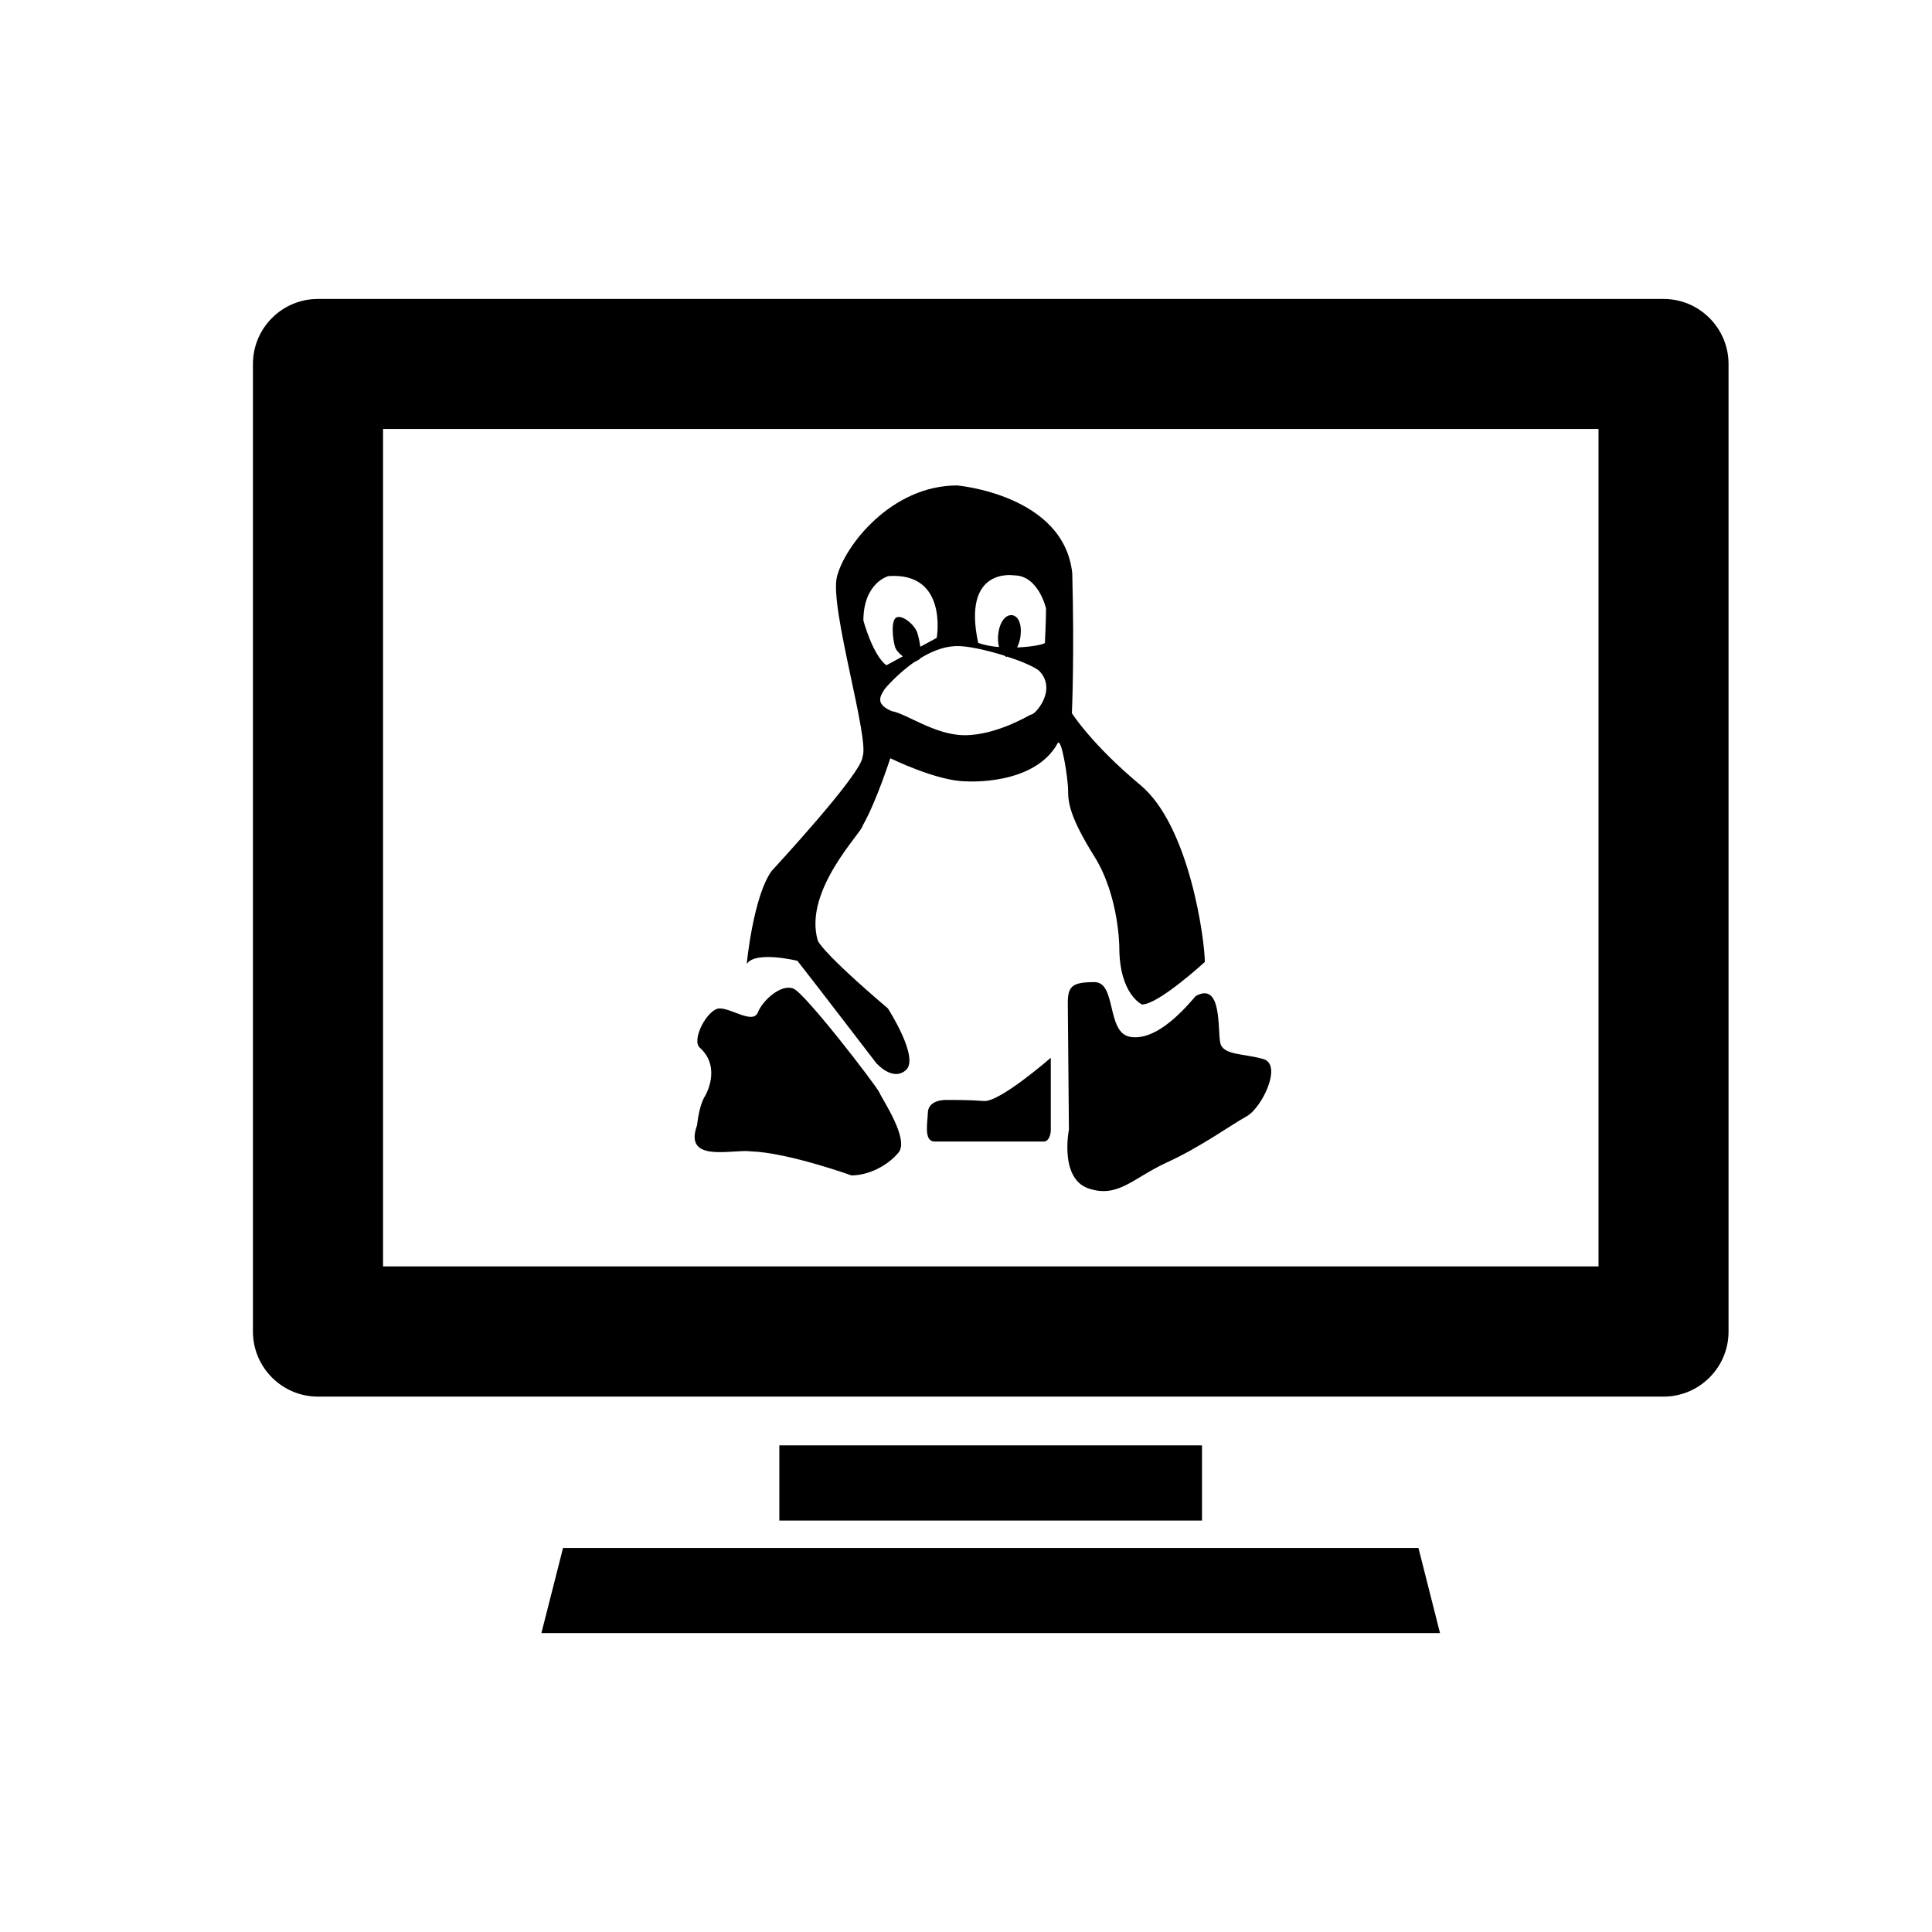
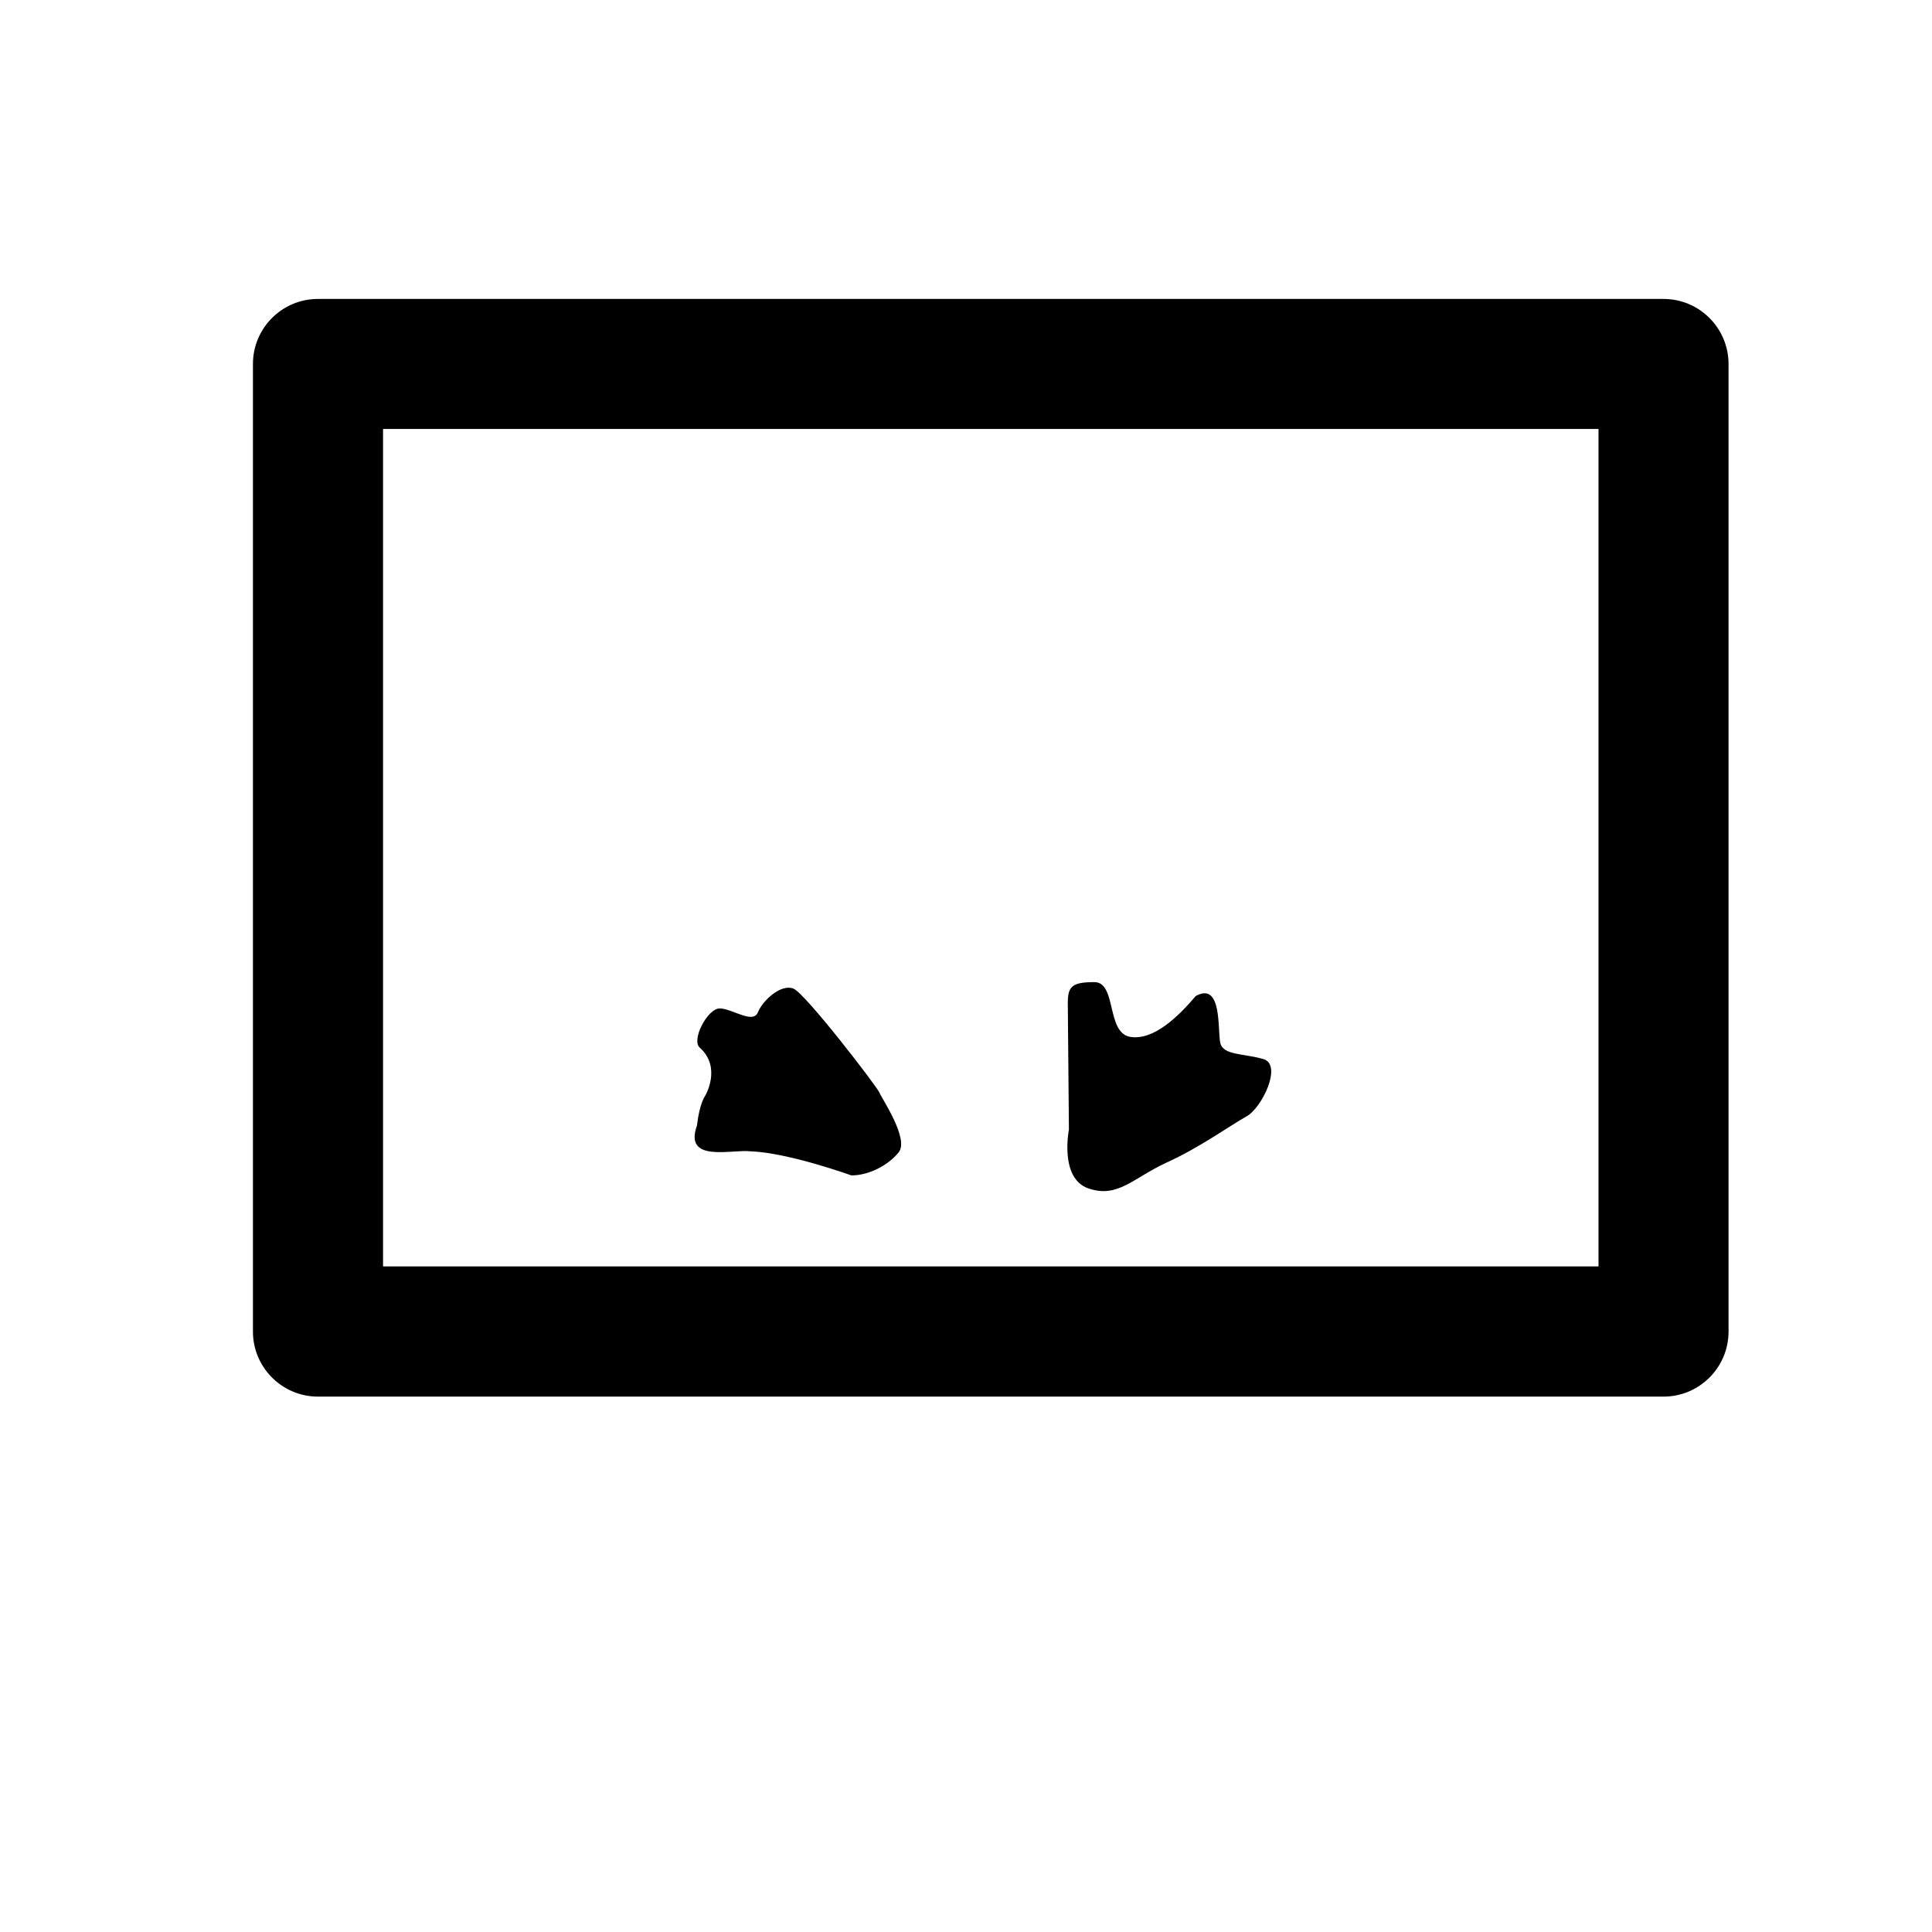
<svg xmlns="http://www.w3.org/2000/svg" version="1.1" id="Layer_1" x="0px" y="0px" width="26px" height="26px" viewBox="0 0 26 26" enable-background="new 0 0 26 26" xml:space="preserve">
  <g>
-     <rect x="10.488" y="19.451" fill-rule="evenodd" clip-rule="evenodd" width="5.688" height="1.012" />
-     <polygon fill-rule="evenodd" clip-rule="evenodd" points="7.577,20.832 7.286,21.977 19.379,21.977 19.089,20.832  " />
    <path fill-rule="evenodd" clip-rule="evenodd" d="M22.387,4.023H4.279c-0.483,0-0.875,0.392-0.875,0.875V17.92   c0,0.482,0.392,0.875,0.875,0.875h18.108c0.483,0,0.875-0.393,0.875-0.875V4.899C23.262,4.416,22.87,4.023,22.387,4.023z    M21.512,17.043H5.155V5.773h16.357V17.043z" />
    <path fill-rule="evenodd" clip-rule="evenodd" d="M10.1,15.494c0.501,0.016,1.358,0.324,1.358,0.324   c0.229,0,0.488-0.129,0.635-0.309s-0.227-0.725-0.259-0.807c-0.033-0.08-0.994-1.332-1.157-1.398   c-0.165-0.066-0.412,0.156-0.478,0.32c-0.065,0.162-0.35-0.053-0.514-0.053s-0.393,0.436-0.262,0.533   c0.292,0.27,0.065,0.646,0.065,0.646S9.413,14.85,9.38,15.145C9.196,15.656,9.854,15.463,10.1,15.494z" />
-     <path fill-rule="evenodd" clip-rule="evenodd" d="M12.738,14.803c0,0-0.252-0.014-0.252,0.18c0,0.107-0.062,0.379,0.092,0.379   c0.152,0,1.41,0,1.472,0c0.061,0,0.091-0.09,0.091-0.152c0-0.061,0-0.975,0-0.975s-0.685,0.598-0.899,0.582   C13.027,14.801,12.875,14.803,12.738,14.803z" />
    <path fill-rule="evenodd" clip-rule="evenodd" d="M16.092,13.404c-0.225,0.264-0.563,0.605-0.886,0.549   c-0.32-0.059-0.177-0.736-0.478-0.736c-0.302,0-0.358,0.057-0.358,0.283l0.015,1.701c0,0-0.132,0.66,0.265,0.793   c0.395,0.133,0.595-0.139,1.048-0.348c0.452-0.205,0.869-0.508,1.075-0.621c0.209-0.113,0.491-0.697,0.228-0.773   c-0.265-0.076-0.542-0.049-0.579-0.217C16.384,13.863,16.45,13.205,16.092,13.404z" />
-     <path fill-rule="evenodd" clip-rule="evenodd" d="M10.731,12.93c0.199,0.252,1.06,1.375,1.06,1.375s0.222,0.258,0.402,0.094   c0.183-0.166-0.244-0.828-0.244-0.828c-0.908-0.773-0.944-0.914-0.944-0.914c-0.197-0.678,0.604-1.463,0.604-1.545   c0.188-0.331,0.372-0.908,0.372-0.908s0.632,0.311,1.023,0.311c0,0,0.913,0.063,1.229-0.512c0.051-0.092,0.141,0.472,0.141,0.636   c0,0.166,0.026,0.363,0.356,0.891c0.33,0.53,0.333,1.215,0.333,1.215c0,0.639,0.306,0.773,0.306,0.773   c0.221,0,0.845-0.572,0.845-0.572c0-0.287-0.204-1.829-0.866-2.38c-0.66-0.55-0.923-0.968-0.923-0.968s0.035-0.764,0.005-1.883   c-0.111-1.058-1.549-1.182-1.549-1.182c-0.892,0-1.52,0.822-1.619,1.234c-0.098,0.413,0.445,2.187,0.346,2.416   c-0.007,0.229-1.222,1.534-1.225,1.54c-0.248,0.347-0.334,1.25-0.334,1.25C10.166,12.791,10.731,12.93,10.731,12.93z M13.646,7.743   c0.331,0,0.431,0.446,0.431,0.446c0,0.149-0.015,0.461-0.015,0.461c0,0.019-0.167,0.055-0.374,0.063   c0.021-0.043,0.038-0.092,0.045-0.149c0.022-0.163-0.029-0.274-0.112-0.285c-0.082-0.011-0.164,0.08-0.186,0.244   c-0.01,0.069-0.004,0.132,0.009,0.185c-0.098-0.008-0.194-0.026-0.28-0.056C12.942,7.625,13.646,7.743,13.646,7.743z M13.516,8.823   c0.01,0.006,0.017,0.015,0.027,0.017c0.004,0,0.009-0.003,0.013-0.003c0.181,0.059,0.344,0.127,0.424,0.186   c0.259,0.258-0.056,0.603-0.104,0.593c-0.011-0.002-0.46,0.281-0.898,0.278c-0.398-0.002-0.781-0.292-0.978-0.324   c-0.238-0.101-0.144-0.214-0.094-0.298c0,0,0.165-0.201,0.404-0.366c0.001,0,0.002,0.001,0.003,0.001l0.065-0.037   c0.001-0.001,0-0.005,0.002-0.008c0.141-0.088,0.303-0.158,0.472-0.167C12.999,8.686,13.27,8.746,13.516,8.823z M11.955,7.753   c0.808-0.058,0.651,0.831,0.651,0.831l-0.221,0.12c-0.009-0.069-0.025-0.138-0.038-0.181c-0.028-0.102-0.186-0.243-0.275-0.217   c-0.089,0.025-0.058,0.296-0.028,0.397c0.012,0.043,0.055,0.091,0.105,0.13l-0.22,0.12c-0.183-0.133-0.31-0.602-0.31-0.602   C11.62,7.84,11.955,7.753,11.955,7.753z" />
  </g>
</svg>